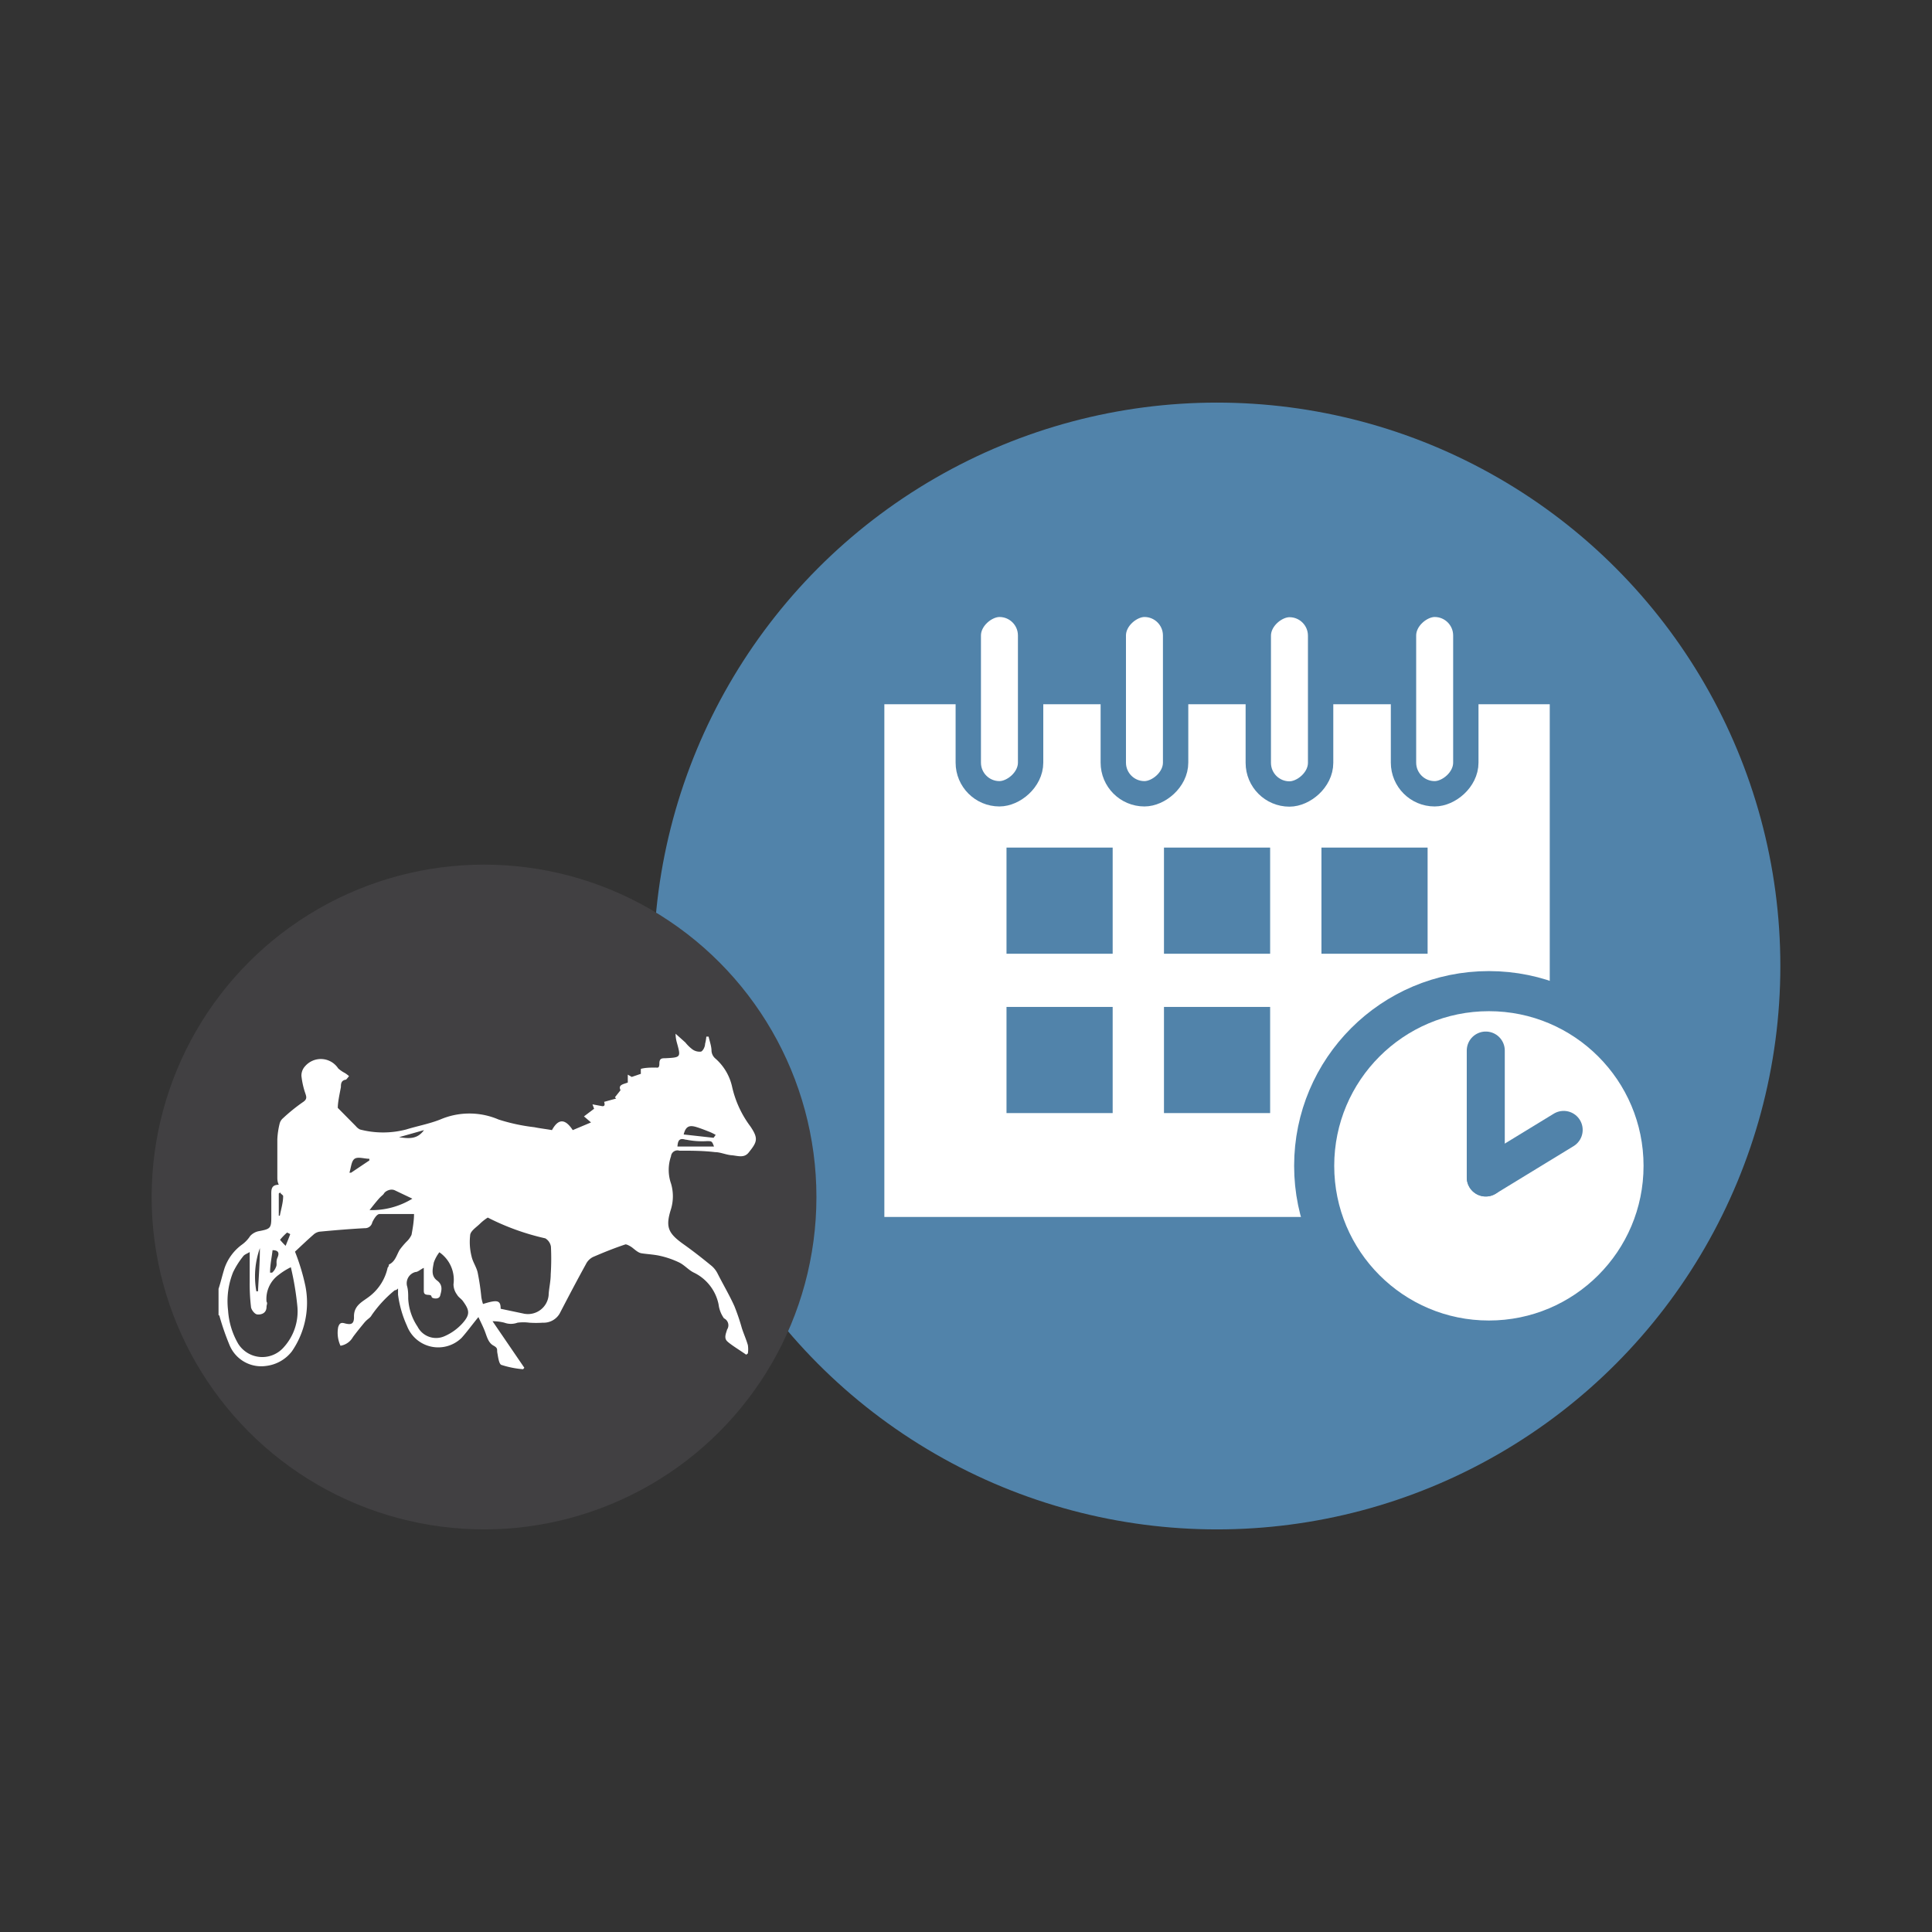
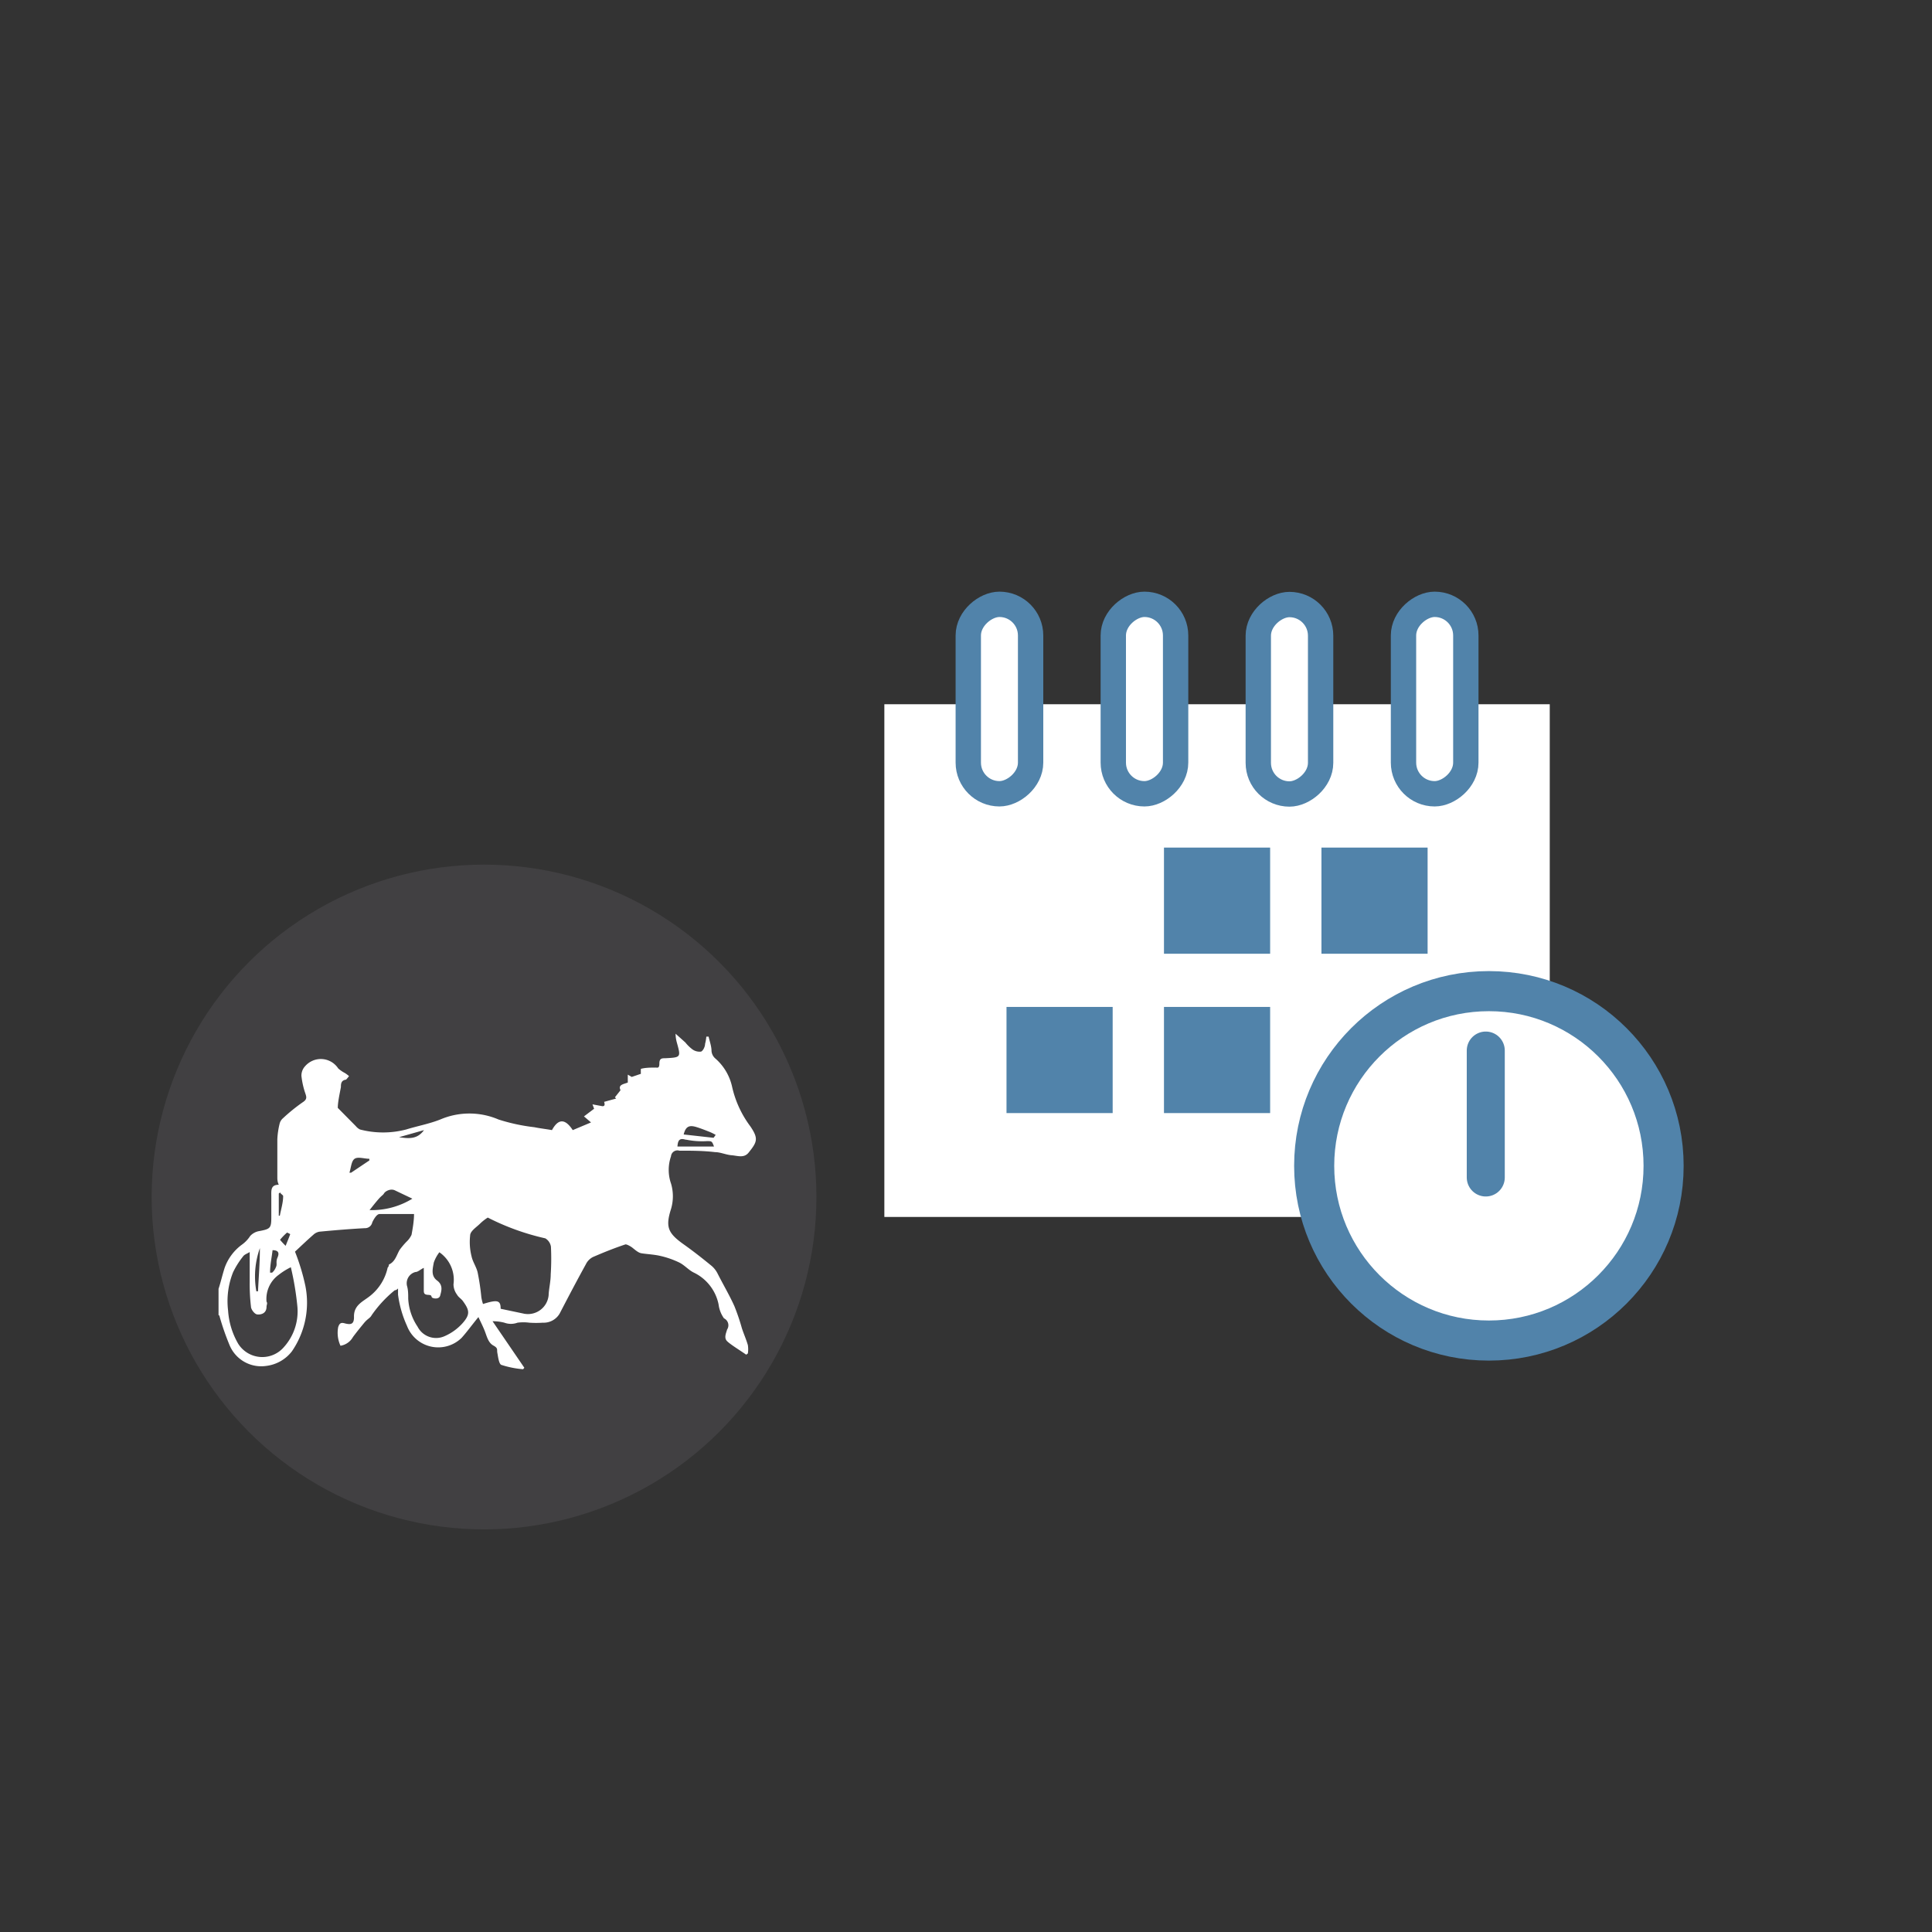
<svg xmlns="http://www.w3.org/2000/svg" id="Layer_2" data-name="Layer 2" viewBox="0 0 93 93">
  <rect x="0" y="0" width="93" height="93" fill="#333333" stroke="none" />
  <defs>
    <style>.cls-1{fill:#5183aa;}.cls-2,.cls-3,.cls-4,.cls-7{fill:#fff;}.cls-3,.cls-4,.cls-5{stroke:#5183aa;stroke-linejoin:round;}.cls-3{stroke-width:1.22px;}.cls-4{stroke-width:1.93px;}.cls-5{fill:none;stroke-linecap:round;stroke-width:1.83px;}.cls-6{fill:#414042;}.cls-7{fill-rule:evenodd;}</style>
  </defs>
  <title>kp_futamadatok</title>
-   <circle class="cls-1" cx="58.58" cy="46.5" r="27.12" />
  <rect class="cls-2" x="46.24" y="30.23" width="24.68" height="32.03" transform="translate(104.83 -12.34) rotate(90)" />
  <rect class="cls-3" x="43.55" y="32.15" width="9.12" height="3" rx="1.5" ry="1.5" transform="translate(81.76 -14.46) rotate(90)" />
  <rect class="cls-3" x="50.53" y="32.15" width="9.12" height="3" rx="1.5" ry="1.5" transform="translate(88.74 -21.44) rotate(90)" />
  <rect class="cls-3" x="57.52" y="32.15" width="9.12" height="3" rx="1.5" ry="1.5" transform="translate(95.72 -28.42) rotate(90)" />
  <rect class="cls-3" x="64.5" y="32.15" width="9.12" height="3" rx="1.5" ry="1.5" transform="translate(102.71 -35.41) rotate(90)" />
  <circle class="cls-4" cx="71.67" cy="56.12" r="8.41" />
  <line class="cls-5" x1="71.52" y1="50.57" x2="71.52" y2="56.68" />
-   <line class="cls-5" x1="75.27" y1="54.39" x2="71.52" y2="56.68" />
-   <rect class="cls-1" x="48.45" y="40.8" width="5.11" height="5.11" transform="translate(94.36 -7.65) rotate(90)" />
  <rect class="cls-1" x="56.03" y="40.8" width="5.11" height="5.11" transform="translate(101.94 -15.23) rotate(90)" />
  <rect class="cls-1" x="63.61" y="40.8" width="5.11" height="5.11" transform="translate(109.52 -22.81) rotate(90)" />
  <rect class="cls-1" x="48.45" y="48.47" width="5.11" height="5.11" transform="translate(102.03 0.02) rotate(90)" />
  <rect class="cls-1" x="56.03" y="48.47" width="5.11" height="5.11" transform="translate(109.61 -7.56) rotate(90)" />
  <circle class="cls-6" cx="23.3" cy="57.62" r="16" />
  <path class="cls-7" d="M32.7,55.39c.57,0,1.14,0,1.72.07.26,0,.53.13.8.15s.59.15.81-.12c.42-.52.49-.68.09-1.27a5,5,0,0,1-.88-1.91,2.52,2.52,0,0,0-.82-1.37.53.53,0,0,1-.17-.35c0-.23-.09-.46-.14-.69H34a2.14,2.14,0,0,1-.06.35c0,.13-.09.32-.19.37a.59.59,0,0,1-.41-.1,1.87,1.87,0,0,1-.35-.34l-.47-.42a1.63,1.63,0,0,0,.06.42c.2.72.2.72-.55.76-.17,0-.29,0-.29.26s-.12.18-.19.19c-.23,0-.47,0-.7.06a2.07,2.07,0,0,0,0,.24l-.44.15-.19-.11c0,.15,0,.26,0,.38-.2.08-.48.1-.35.37l-.27.34.06.06-.58.16c.06.18,0,.23-.13.2l-.43-.08c.05.13.07.2.08.21l-.49.37.34.29-.88.37c-.36-.55-.69-.57-1,0-.27-.05-.56-.08-.85-.14A9,9,0,0,1,24,53.89a3.56,3.56,0,0,0-2.81,0c-.53.21-1.09.31-1.64.48a4.39,4.39,0,0,1-2.22,0,.59.59,0,0,1-.2-.16l-.87-.88c0-.27.08-.63.15-1,0-.14,0-.33.25-.36,0,0,.1-.11.14-.17a1.49,1.49,0,0,0-.2-.15,1.51,1.51,0,0,1-.32-.22,1,1,0,0,0-1.59-.11.66.66,0,0,0-.18.47,3.88,3.88,0,0,0,.18.82c.07.2.1.31-.12.45a8.64,8.64,0,0,0-.95.77.5.5,0,0,0-.16.26,3.88,3.88,0,0,0-.11.75c0,.61,0,1.21,0,1.82,0,.11,0,.22.07.37-.4,0-.36.28-.36.56s0,.67,0,1c0,.53-.05.57-.58.67a.76.76,0,0,0-.44.24,1.53,1.53,0,0,1-.39.41,2.36,2.36,0,0,0-.84,1.13c-.11.35-.19.7-.29,1v1.27s.05,0,.05.06a12.48,12.48,0,0,0,.48,1.38,1.65,1.65,0,0,0,1.77,1,1.84,1.84,0,0,0,1.23-.7,4.13,4.13,0,0,0,.65-3.15,10.27,10.27,0,0,0-.5-1.65c.26-.24.56-.53.88-.81a.58.58,0,0,1,.29-.15c.73-.07,1.46-.13,2.19-.17a.35.35,0,0,0,.36-.28c.07-.15.21-.39.34-.4.54,0,1.1,0,1.67,0,0,.32-.06.68-.12,1a1.1,1.1,0,0,1-.25.34,3.79,3.79,0,0,0-.32.38c-.15.25-.21.57-.52.71,0,0,0,.1-.06.15a2.37,2.37,0,0,1-.87,1.38c-.33.26-.77.43-.75,1,0,.32-.12.39-.45.3-.18-.05-.25,0-.31.18a1.48,1.48,0,0,0,.11.9.84.84,0,0,0,.6-.42c.17-.23.35-.45.53-.67s.29-.23.37-.38A5.8,5.8,0,0,1,19,62.11s.09,0,.16-.09c0,.12,0,.21,0,.3a5.26,5.26,0,0,0,.43,1.5,1.61,1.61,0,0,0,2.63.58c.27-.3.51-.64.81-1,.11.24.23.47.32.71s.16.53.4.66.16.2.19.35.07.53.19.58a4.55,4.55,0,0,0,1.05.21l.06-.07L23.71,63.6a2.21,2.21,0,0,1,.57.07.91.91,0,0,0,.63,0,2.18,2.18,0,0,1,.57,0,4.82,4.82,0,0,0,.65,0,.89.89,0,0,0,.81-.44c.41-.79.83-1.59,1.26-2.37a.77.77,0,0,1,.34-.35c.51-.22,1-.42,1.57-.61.07,0,.2.07.29.13s.28.25.44.29.62.06.92.13a4.26,4.26,0,0,1,.93.32c.25.12.44.35.69.48a2.18,2.18,0,0,1,1.21,1.54,1.47,1.47,0,0,0,.26.67A.37.37,0,0,1,35,64c-.05.18-.16.4,0,.56s.62.44.92.65l.08-.06a1.33,1.33,0,0,0,0-.4c-.08-.28-.2-.54-.29-.82a10.17,10.17,0,0,0-.36-1.06c-.24-.53-.52-1-.8-1.55a1.2,1.2,0,0,0-.29-.38c-.45-.37-.91-.73-1.39-1.07-.72-.52-.84-.82-.57-1.67a2.15,2.15,0,0,0,0-1.23,2,2,0,0,1,0-1.31A.31.31,0,0,1,32.7,55.39Zm.78-1.15c.24.07.46.16.69.25a2.44,2.44,0,0,1,.28.14l-.1.14-1.44-.16C33,54.25,33.15,54.15,33.48,54.24Zm-.45.62a3.85,3.85,0,0,0,1,.07c.24,0,.24,0,.34.26H32.61C32.63,54.89,32.71,54.77,33,54.86ZM13.82,59.33s.15.07.15.08c-.06.17-.13.33-.22.56a3.28,3.28,0,0,1-.27-.29A2.81,2.81,0,0,1,13.82,59.33Zm-.4-1.88.07-.05c0,.06.15.13.14.18,0,.31-.1.62-.16.94h-.05Zm-.3,2.73c.27,0,.34.12.24.35s0,.32-.08.47a.64.64,0,0,1-.18.26l-.1,0C13,60.88,13.08,60.54,13.12,60.18Zm-.61-.1c0,.74-.06,1.41-.09,2.08h-.08A4.07,4.07,0,0,1,12.51,60.08Zm1.8,2.76a2.57,2.57,0,0,1-.64,2,1.37,1.37,0,0,1-2.2-.15,3.64,3.64,0,0,1-.49-1.6,3.75,3.75,0,0,1,.24-1.85,4,4,0,0,1,.48-.76c.06-.09.19-.13.32-.21,0,.52,0,1,0,1.44a9.33,9.33,0,0,0,.06,1.18c0,.14.17.36.29.38s.46,0,.46-.37c0-.08.06-.17,0-.24a1.43,1.43,0,0,1,.58-1.29A3.26,3.26,0,0,1,14,61,14,14,0,0,1,14.31,62.84Zm2.59-6.39-.08,0c.08-.24.09-.56.25-.67s.47,0,.71,0c0,0,0,0,0,.08Zm.89,1.8c.15-.19.29-.37.44-.54s.2-.17.26-.27.31-.24.52-.14l.84.4A3.73,3.73,0,0,1,17.79,58.25Zm1.42-3.51,1.2-.34C20.1,54.83,19.71,54.82,19.21,54.74Zm3.06,8.95a2.49,2.49,0,0,1-.85.62,1,1,0,0,1-1.32-.45,2.65,2.65,0,0,1-.45-1.35c0-.21,0-.42-.06-.62a.56.56,0,0,1,.41-.66c.12,0,.23-.12.4-.2,0,.39,0,.72,0,1.06,0,.14,0,.23.21.24s.13.08.19.13.34.1.39-.1.16-.49-.15-.72-.21-.57-.16-.86a1.74,1.74,0,0,1,.27-.5,1.61,1.61,0,0,1,.68,1.54.84.84,0,0,0,.17.5c.07.13.21.2.29.32C22.61,63.08,22.63,63.28,22.27,63.69Zm4.24-2.35c0,.35-.09.7-.1,1a1,1,0,0,1-1.17.9L24.1,63c0-.41-.15-.45-.85-.23a2,2,0,0,1-.08-.33A11.51,11.51,0,0,0,23,61.29c-.05-.28-.24-.53-.3-.81a2.83,2.83,0,0,1-.07-1c0-.22.3-.4.48-.58a2.27,2.27,0,0,1,.37-.29,11.72,11.72,0,0,0,2.77,1,.57.57,0,0,1,.27.4A11.65,11.65,0,0,1,26.51,61.34Z" />
</svg>